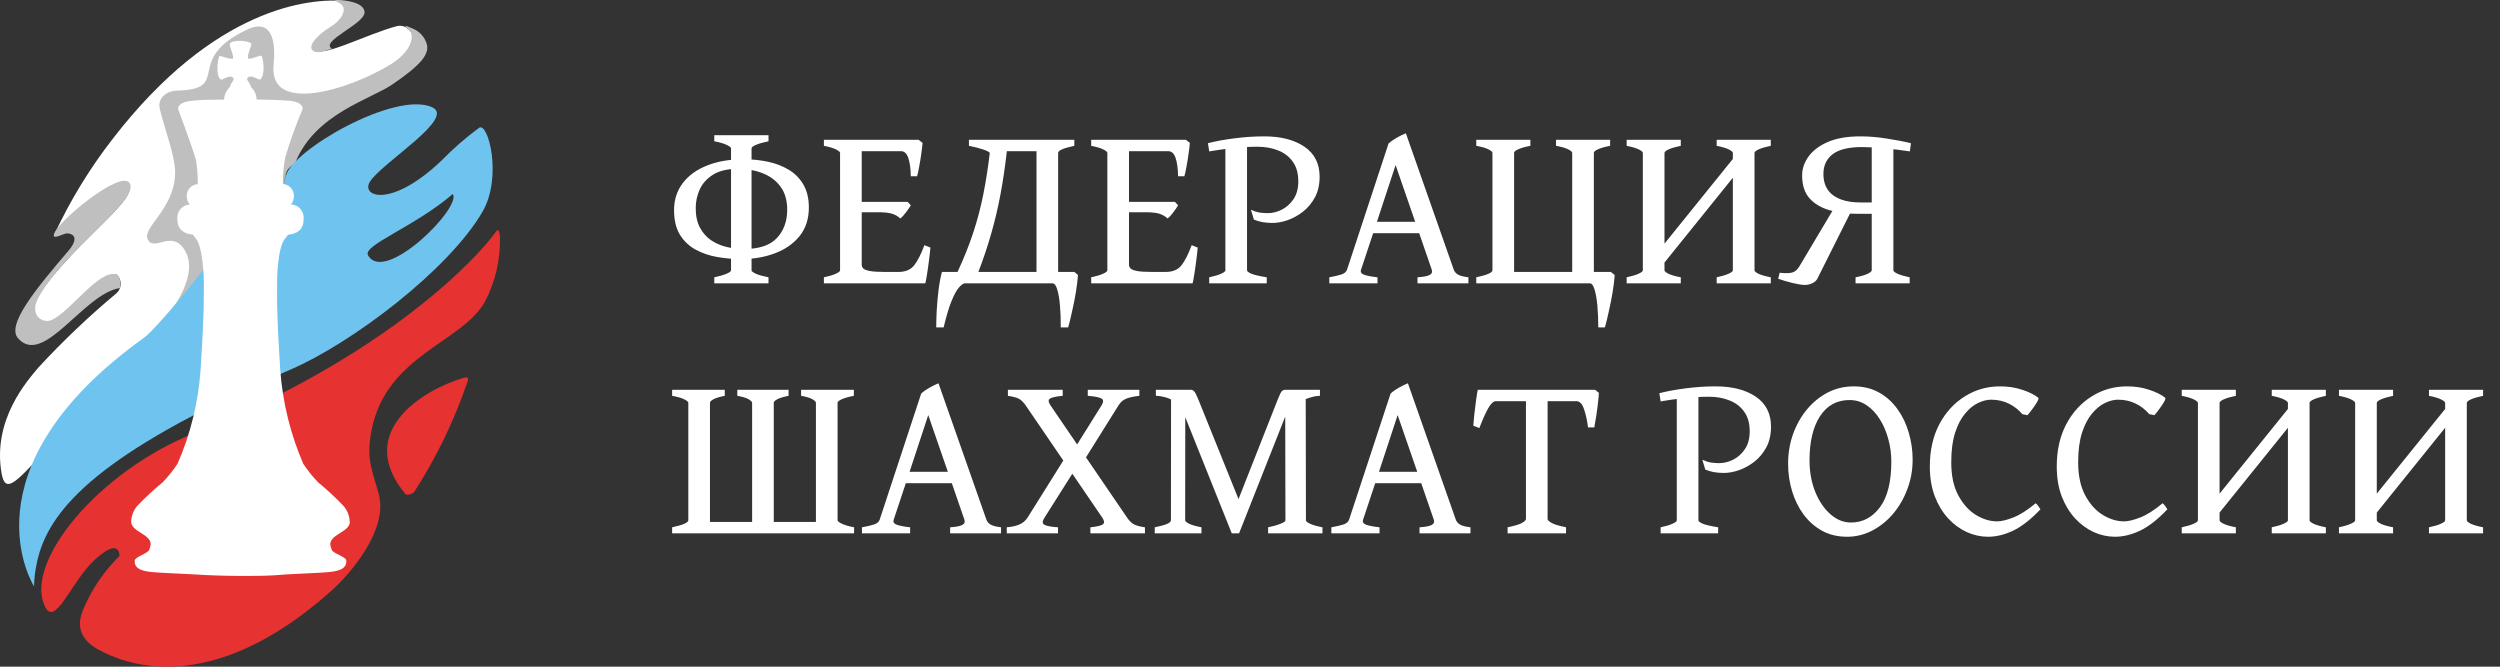
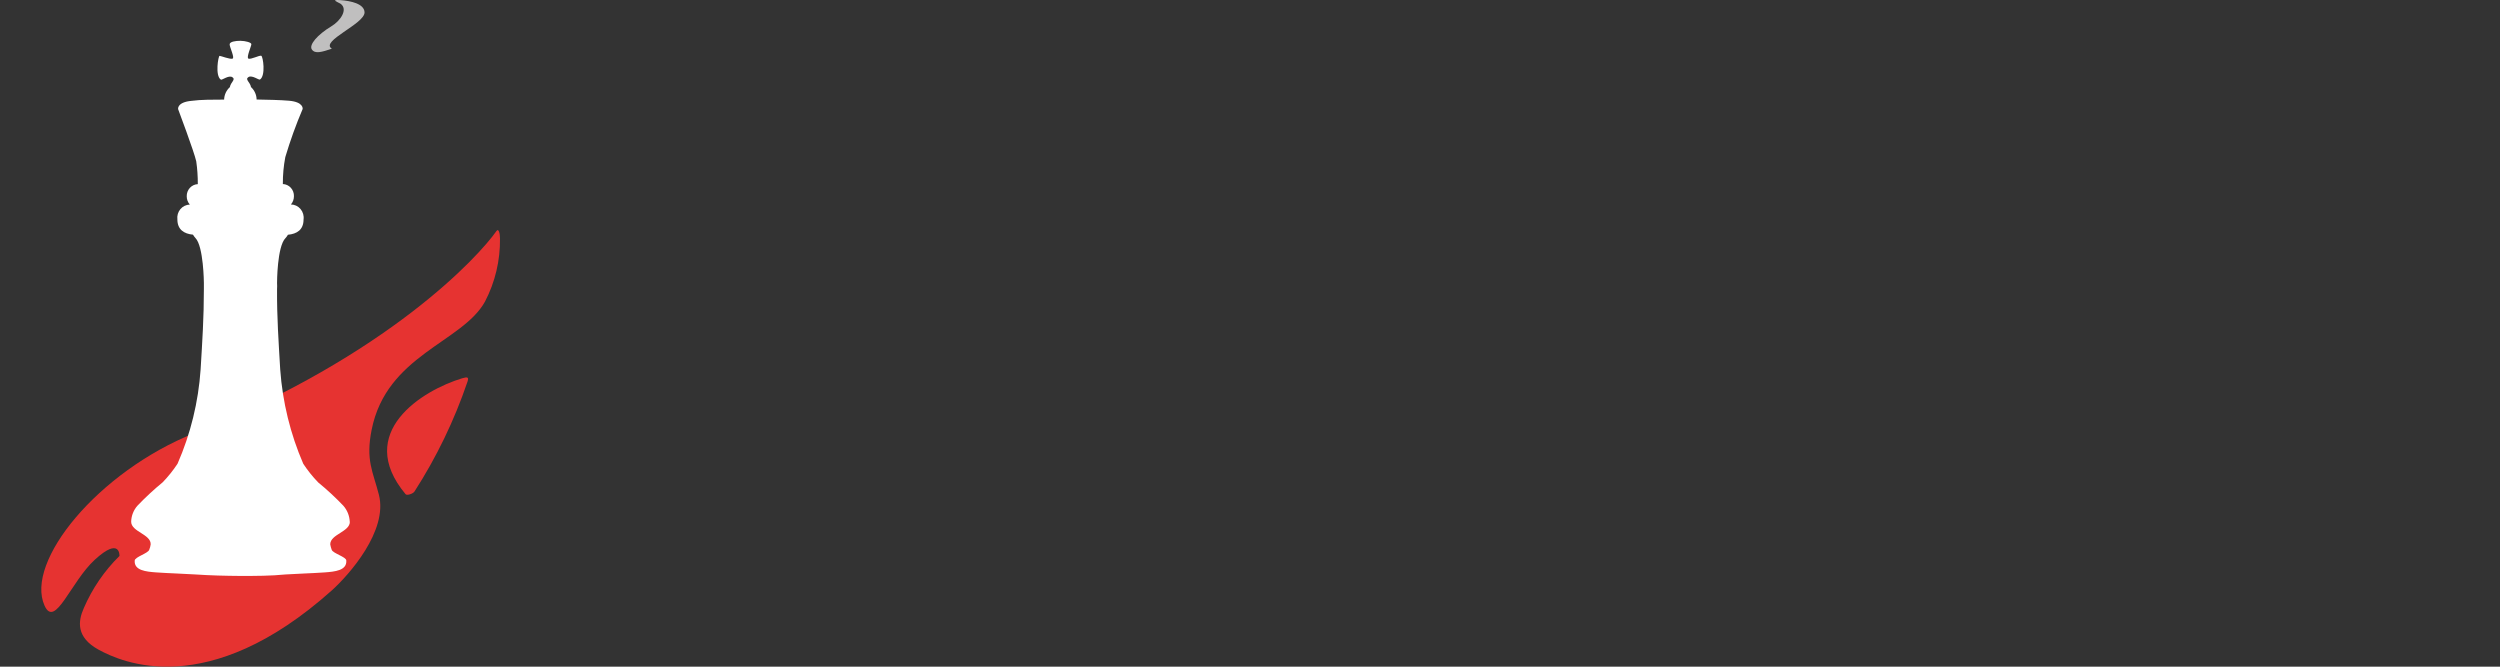
<svg xmlns="http://www.w3.org/2000/svg" width="150" height="40" viewBox="0 0 150 40" fill="none">
  <rect x="0" y="0" width="150" height="40" fill="#333333" stroke="none" />
-   <path d="M2.756 26.999C4.586 25.238 6.797 22.045 9.079 20.183C9.43 19.877 9.763 19.549 10.076 19.202C10.225 18.968 10.361 18.74 10.485 18.517C12.456 14.983 11.307 15.05 11.77 14.549C11.895 14.409 12.01 14.281 12.124 14.164C13.676 11.199 16.41 10.859 17.129 9.321C17.914 7.649 18.589 7.22 21.89 5.838C23.224 5.182 24.289 4.065 24.896 2.683C25.005 2.522 24.64 1.368 23.807 1.569C21.928 2.07 19.248 3.536 18.812 2.956C18.377 2.377 22.26 0.727 21.748 0.727C21.623 0.543 21.461 0.388 21.273 0.273C21.086 0.158 20.876 0.084 20.659 0.058C18.589 -0.115 12.881 0.404 6.786 8.301C5.417 10.057 4.246 11.966 3.295 13.991C2.87 14.944 6.803 10.787 7.391 10.943C8.595 11.261 6.77 12.771 4.809 14.761C3.306 16.288 1.765 18.149 1.144 19.665C2.544 21.515 6.269 16.366 6.999 16.471C7.076 16.541 7.137 16.627 7.179 16.723C7.221 16.82 7.243 16.924 7.243 17.029C7.243 17.134 7.221 17.238 7.179 17.334C7.137 17.43 7.076 17.516 6.999 17.586C5.344 18.968 3.777 20.457 2.309 22.045C1.672 22.814 -0.468 25.155 0.093 28.393C0.316 29.686 0.959 28.939 2.756 26.999Z" fill="white" />
  <path d="M21.873 0.732C21.846 0.225 21.051 0.052 20.425 0.008C19.798 -0.037 20.267 0.125 20.425 0.219C20.909 0.554 20.425 1.256 19.88 1.579C19.047 2.081 18.518 2.694 18.714 2.973C18.91 3.251 19.319 3.118 19.913 2.922C19.172 2.471 21.906 1.429 21.873 0.732Z" fill="#C0BFBF" />
  <path d="M24.869 29.49C26.191 27.437 27.26 25.224 28.049 22.902C28.142 22.613 28.049 22.607 27.733 22.696C25.348 23.415 21.241 25.945 24.335 29.652C24.411 29.746 24.782 29.629 24.869 29.49Z" fill="#E63331" />
-   <path d="M25.599 2.621C25.538 2.423 25.436 2.241 25.3 2.088C25.163 1.935 24.996 1.815 24.809 1.735C24.232 1.484 24.193 1.479 24.553 1.813C24.912 2.147 24.673 3.095 23.463 3.847C20.936 5.408 16.116 6.874 16.416 3.897C16.634 1.668 15.828 1.306 14.864 1.757C10.931 3.591 13.992 5.358 10.621 5.436C10.13 5.436 9.412 5.792 9.591 6.55C9.875 7.749 10.544 9.421 10.506 10.452C10.435 12.581 8.486 13.673 8.872 14.381C9.259 15.088 10.239 13.851 10.991 14.871C12.462 16.855 8.932 20.389 7.979 21.096C9.272 20.233 10.395 19.129 11.291 17.842C12.674 15.897 13.638 14.498 13.643 14.531C15.528 25.917 9.94 34.467 10.735 34.517C11.645 34.578 12.554 34.601 13.458 34.606H13.496C14.412 34.606 15.321 34.606 16.22 34.517C17.02 34.467 17.816 34.444 18.611 34.389C19.215 34.344 19.972 34.277 19.923 33.67C19.923 33.441 19.101 33.23 19.035 33.007C18.992 32.901 18.961 32.791 18.943 32.678C18.943 32.059 20.152 31.909 20.141 31.296C20.131 30.931 19.991 30.582 19.749 30.315C19.264 29.809 18.752 29.333 18.213 28.888C17.876 28.546 17.572 28.173 17.303 27.773C16.514 25.951 16.039 24.004 15.898 22.016C15.795 20.283 15.691 18.856 15.702 17.112C15.71 16.985 15.71 16.859 15.702 16.733C15.702 16.733 15.702 14.503 16.22 13.996C16.278 13.933 16.329 13.864 16.372 13.79C16.917 13.74 17.102 10.948 17.102 10.323C17.102 10.234 17.167 11.483 17.162 10.485C17.162 10.067 17.707 9.833 17.707 9.783C18.899 6.812 22.227 5.976 23.556 5.057C25.239 3.909 25.8 3.24 25.599 2.621ZM6.999 16.471C5.969 16.114 4.276 18.655 3.105 19.196C2.56 19.447 1.754 18.906 2.277 17.92C3.764 15.1 8.377 12.023 7.789 10.998C7.277 10.106 3.279 13.417 3.235 14.091C3.148 14.409 3.851 13.985 4.041 14.002C4.624 14.052 4.586 14.509 4.08 15.077C2.102 17.396 0.365 19.514 1.089 20.305C2.62 22.027 5.038 17.596 7.195 17.284C7.293 16.799 7.113 16.51 6.999 16.471Z" fill="#C0BFBF" />
  <path d="M22.298 25.789C23.191 21.292 27.744 20.551 29.101 18.093C29.708 16.929 30.017 15.627 29.999 14.309C29.999 14.035 29.928 13.662 29.782 13.868C28.73 15.379 23.289 21.32 11.656 25.99C5.877 28.308 1.482 33.698 2.674 36.34C3.306 37.733 4.248 34.902 5.686 33.586C7.228 32.171 7.168 33.358 7.168 33.358C6.261 34.249 5.534 35.313 5.027 36.49C4.679 37.27 4.553 38.234 5.915 38.981C7.277 39.728 12.451 42.086 19.907 35.426C20.942 34.495 23.289 31.848 22.734 29.685C22.374 28.281 21.933 27.617 22.298 25.789Z" fill="#E63331" />
-   <path d="M28.752 7.665C27.956 8.25 27.207 8.901 26.514 9.61C23.469 12.531 21.612 11.801 22.205 10.887C22.957 9.733 27.396 7.058 25.914 6.428C23.671 5.447 17.5 9.036 17.157 10.547C15.855 16.332 14.651 12.492 13.415 14.448C12.178 16.404 9.297 19.793 8.644 20.261C-2.434 28.197 2.043 35.181 2.043 35.181C2.059 34.484 2.171 33.794 2.375 33.13C3.322 30.103 6.688 26.804 17.494 22.145C21.067 20.601 26.938 16.203 28.97 12.67C30.141 10.597 29.297 7.331 28.752 7.665ZM22.08 15.312C21.748 14.716 24.89 13.601 27.167 11.639C27.734 12.436 23.066 17.095 22.08 15.312Z" fill="#6FC4EF" />
  <path d="M20.985 31.307C20.971 30.949 20.834 30.607 20.599 30.342C20.125 29.845 19.621 29.378 19.09 28.944C18.759 28.601 18.46 28.228 18.197 27.829C17.421 26.039 16.953 24.125 16.813 22.172C16.715 20.461 16.612 19.062 16.623 17.351C16.631 17.227 16.631 17.102 16.623 16.978C16.623 16.978 16.623 14.787 17.129 14.286C17.186 14.225 17.235 14.158 17.276 14.085C17.821 14.035 18.213 13.784 18.213 13.171C18.229 13.06 18.221 12.946 18.19 12.838C18.159 12.73 18.106 12.63 18.034 12.544C17.963 12.459 17.874 12.39 17.774 12.342C17.675 12.295 17.566 12.27 17.456 12.268C17.573 12.131 17.637 11.954 17.636 11.772C17.642 11.585 17.575 11.404 17.451 11.267C17.326 11.13 17.154 11.05 16.971 11.042C16.967 10.5 17.016 9.958 17.118 9.426C17.411 8.444 17.758 7.48 18.159 6.539C18.159 6.539 18.235 6.121 17.336 6.043C16.83 5.998 16.013 5.982 15.397 5.971C15.394 5.829 15.363 5.69 15.304 5.561C15.246 5.433 15.163 5.318 15.06 5.224C15.011 4.923 14.684 4.772 14.902 4.627C15.12 4.482 15.528 4.817 15.599 4.772C15.953 4.538 15.784 3.385 15.675 3.346C15.566 3.307 15.054 3.58 14.907 3.518C14.76 3.457 15.098 2.738 15.081 2.643C15.065 2.549 14.744 2.454 14.428 2.448C14.112 2.448 13.807 2.504 13.78 2.643C13.752 2.783 14.101 3.463 13.954 3.518C13.807 3.574 13.251 3.351 13.175 3.351C13.099 3.351 12.892 4.544 13.251 4.778C13.322 4.822 13.725 4.488 13.943 4.633C14.161 4.778 13.84 4.928 13.791 5.229C13.686 5.323 13.602 5.438 13.543 5.566C13.484 5.695 13.452 5.834 13.447 5.976C12.832 5.976 12.015 5.976 11.508 6.049C10.61 6.127 10.686 6.545 10.686 6.545C10.686 6.545 11.65 9.108 11.775 9.682C11.84 10.134 11.871 10.591 11.868 11.048C11.686 11.056 11.514 11.138 11.39 11.274C11.266 11.411 11.199 11.591 11.204 11.778C11.202 11.961 11.268 12.138 11.389 12.274C11.281 12.277 11.174 12.303 11.077 12.351C10.979 12.398 10.893 12.466 10.822 12.55C10.752 12.634 10.7 12.732 10.669 12.838C10.638 12.944 10.629 13.056 10.643 13.166C10.643 13.779 11.046 14.03 11.579 14.08C11.621 14.152 11.67 14.219 11.726 14.28C12.216 14.782 12.233 16.972 12.233 16.972V17.346C12.233 19.057 12.14 20.456 12.037 22.166C11.903 24.12 11.435 26.035 10.653 27.823C10.39 28.223 10.091 28.596 9.76 28.938C9.231 29.373 8.727 29.84 8.251 30.337C8.015 30.601 7.88 30.943 7.87 31.301C7.87 31.909 9.063 32.053 9.041 32.661C9.027 32.772 8.998 32.881 8.954 32.984C8.889 33.202 8.099 33.413 8.083 33.631C8.034 34.233 8.774 34.3 9.368 34.344C10.152 34.4 10.937 34.416 11.721 34.467C12.614 34.528 13.513 34.55 14.406 34.556H14.45C15.343 34.556 16.241 34.556 17.135 34.467C17.919 34.416 18.703 34.4 19.488 34.344C20.081 34.3 20.822 34.233 20.778 33.631C20.778 33.413 19.967 33.202 19.901 32.984C19.862 32.88 19.833 32.771 19.814 32.661C19.814 32.053 21.002 31.909 20.991 31.301" fill="white" />
-   <path d="M48.531 12.454C48.531 13.133 48.347 13.703 47.977 14.163C47.608 14.619 47.116 14.963 46.501 15.195C45.89 15.428 45.216 15.544 44.477 15.544C43.995 15.544 43.514 15.503 43.035 15.421C42.561 15.339 42.128 15.191 41.736 14.977C41.344 14.762 41.03 14.464 40.793 14.081C40.56 13.698 40.444 13.206 40.444 12.604C40.444 11.989 40.615 11.454 40.957 10.998C41.299 10.542 41.782 10.189 42.406 9.938C43.035 9.683 43.773 9.556 44.621 9.556C45.132 9.556 45.619 9.606 46.084 9.706C46.553 9.806 46.97 9.968 47.335 10.191C47.704 10.415 47.996 10.713 48.21 11.087C48.424 11.456 48.531 11.912 48.531 12.454ZM42.857 17V16.638C43.163 16.574 43.407 16.503 43.589 16.426C43.771 16.348 43.862 16.28 43.862 16.221V8.899C43.862 8.845 43.776 8.776 43.602 8.694C43.434 8.612 43.185 8.539 42.857 8.476V8.113H46.111V8.476C45.801 8.539 45.553 8.61 45.366 8.688C45.184 8.765 45.093 8.836 45.093 8.899V16.221C45.093 16.275 45.179 16.344 45.352 16.426C45.53 16.503 45.783 16.574 46.111 16.638V17H42.857ZM47.232 12.584C47.232 12.019 47.098 11.556 46.829 11.196C46.565 10.836 46.209 10.57 45.763 10.396C45.316 10.219 44.819 10.13 44.273 10.13C43.662 10.13 43.17 10.244 42.796 10.472C42.427 10.7 42.158 10.993 41.989 11.354C41.825 11.713 41.743 12.089 41.743 12.481C41.743 12.951 41.828 13.343 41.996 13.657C42.165 13.972 42.388 14.225 42.666 14.416C42.949 14.603 43.261 14.737 43.602 14.819C43.944 14.901 44.286 14.942 44.628 14.942C45.535 14.942 46.196 14.724 46.61 14.286C47.025 13.844 47.232 13.277 47.232 12.584ZM55.025 10.574H54.649C54.64 10.114 54.59 9.749 54.499 9.48C54.408 9.207 54.26 9.07 54.055 9.07H51.348L51.546 8.387H55.114L55.353 8.571C55.344 8.726 55.319 8.94 55.278 9.214C55.242 9.487 55.199 9.754 55.148 10.014C55.103 10.269 55.062 10.456 55.025 10.574ZM54.02 13.11C53.879 12.978 53.713 12.883 53.522 12.823C53.335 12.764 53.05 12.734 52.667 12.734H51.252L51.402 12.112H54.458L54.649 12.317C54.577 12.445 54.476 12.591 54.349 12.755C54.226 12.919 54.116 13.037 54.02 13.11ZM55.518 17H49.434V16.638C49.739 16.574 49.976 16.503 50.145 16.426C50.318 16.348 50.404 16.28 50.404 16.221V9.173C50.404 9.118 50.325 9.05 50.165 8.968C50.005 8.886 49.762 8.813 49.434 8.749V8.387H52.694V8.749C52.389 8.781 52.148 8.82 51.97 8.865C51.792 8.906 51.703 8.959 51.703 9.022V15.879C51.703 15.966 51.735 16.043 51.799 16.111C51.867 16.175 51.999 16.225 52.195 16.262C52.396 16.298 52.697 16.316 53.098 16.316H53.911C54.33 16.316 54.645 16.182 54.855 15.913C55.064 15.644 55.267 15.243 55.463 14.71L55.825 14.854C55.802 15.113 55.77 15.394 55.73 15.694C55.693 15.995 55.654 16.266 55.613 16.508C55.577 16.745 55.545 16.909 55.518 17ZM58.703 16.316H62.19V9.07H60.412C60.303 10.023 60.173 10.898 60.023 11.695C59.872 12.493 59.69 13.263 59.476 14.006C59.266 14.749 59.008 15.519 58.703 16.316ZM57.869 17C57.778 17.018 57.664 17.105 57.527 17.26C57.391 17.419 57.245 17.688 57.09 18.066C56.935 18.445 56.778 18.971 56.618 19.645H56.174C56.174 19.39 56.183 19.062 56.201 18.661C56.224 18.26 56.26 17.848 56.31 17.424C56.361 17.005 56.429 16.635 56.516 16.316C56.552 16.316 56.639 16.316 56.775 16.316C56.917 16.316 57.056 16.316 57.192 16.316C57.334 16.316 57.42 16.316 57.452 16.316C57.835 15.492 58.149 14.705 58.395 13.958C58.642 13.206 58.842 12.443 58.997 11.668C59.152 10.893 59.282 10.062 59.387 9.173C59.341 9.109 59.202 9.038 58.97 8.961C58.737 8.883 58.459 8.813 58.136 8.749V8.387H64.459V8.749C63.812 8.886 63.488 9.027 63.488 9.173V16.316H64.466L64.678 16.501C64.659 16.793 64.618 17.132 64.555 17.52C64.491 17.907 64.416 18.29 64.329 18.668C64.247 19.051 64.167 19.377 64.09 19.645H63.645C63.65 19.181 63.634 18.745 63.598 18.34C63.566 17.939 63.511 17.615 63.434 17.369C63.361 17.123 63.267 17 63.153 17H57.869ZM71.062 10.574H70.686C70.677 10.114 70.627 9.749 70.536 9.48C70.445 9.207 70.297 9.07 70.092 9.07H67.385L67.583 8.387H71.151L71.391 8.571C71.382 8.726 71.356 8.94 71.315 9.214C71.279 9.487 71.236 9.754 71.186 10.014C71.14 10.269 71.099 10.456 71.062 10.574ZM70.058 13.11C69.916 12.978 69.75 12.883 69.559 12.823C69.372 12.764 69.087 12.734 68.704 12.734H67.289L67.439 12.112H70.495L70.686 12.317C70.614 12.445 70.513 12.591 70.386 12.755C70.263 12.919 70.153 13.037 70.058 13.11ZM71.555 17H65.471V16.638C65.776 16.574 66.013 16.503 66.182 16.426C66.355 16.348 66.441 16.28 66.441 16.221V9.173C66.441 9.118 66.362 9.05 66.202 8.968C66.043 8.886 65.799 8.813 65.471 8.749V8.387H68.731V8.749C68.426 8.781 68.185 8.82 68.007 8.865C67.829 8.906 67.74 8.959 67.74 9.022V15.879C67.74 15.966 67.772 16.043 67.836 16.111C67.904 16.175 68.037 16.225 68.232 16.262C68.433 16.298 68.734 16.316 69.135 16.316H69.948C70.368 16.316 70.682 16.182 70.892 15.913C71.101 15.644 71.304 15.243 71.5 14.71L71.862 14.854C71.84 15.113 71.808 15.394 71.767 15.694C71.73 15.995 71.691 16.266 71.65 16.508C71.614 16.745 71.582 16.909 71.555 17ZM79.177 10.602C79.177 11.075 79.083 11.488 78.897 11.839C78.71 12.185 78.47 12.472 78.179 12.7C77.887 12.928 77.577 13.099 77.249 13.213C76.925 13.322 76.625 13.377 76.347 13.377C75.909 13.377 75.538 13.309 75.232 13.172L75.055 12.584C75.242 12.671 75.417 12.727 75.581 12.755C75.75 12.778 75.914 12.789 76.073 12.789C76.347 12.789 76.622 12.721 76.9 12.584C77.183 12.443 77.42 12.231 77.611 11.948C77.803 11.666 77.898 11.31 77.898 10.882C77.898 10.403 77.789 10.011 77.57 9.706C77.356 9.401 77.064 9.175 76.695 9.029C76.331 8.879 75.918 8.804 75.458 8.804C74.98 8.804 74.485 8.831 73.975 8.886C73.464 8.94 72.99 9.007 72.553 9.084L72.478 8.592C72.938 8.473 73.471 8.375 74.077 8.298C74.688 8.22 75.278 8.182 75.848 8.182C76.855 8.182 77.662 8.389 78.268 8.804C78.874 9.218 79.177 9.818 79.177 10.602ZM72.553 17V16.638C72.858 16.574 73.095 16.503 73.264 16.426C73.437 16.348 73.523 16.28 73.523 16.221V8.776H74.822V16.221C74.822 16.275 74.9 16.339 75.055 16.412C75.21 16.485 75.526 16.56 76.005 16.638V17H72.553ZM82.39 13.992L81.665 16.173C81.615 16.314 81.672 16.417 81.836 16.48C82.005 16.544 82.276 16.597 82.649 16.638V17H79.758V16.638C80.068 16.583 80.311 16.526 80.489 16.467C80.667 16.408 80.779 16.31 80.824 16.173L83.312 8.612C83.458 8.48 83.627 8.362 83.818 8.257C84.01 8.147 84.188 8.061 84.352 7.997L87.223 16.173C87.268 16.3 87.353 16.401 87.476 16.474C87.599 16.547 87.808 16.601 88.105 16.638V17H85.049V16.638C85.4 16.615 85.641 16.569 85.773 16.501C85.91 16.428 85.954 16.319 85.903 16.173L85.151 13.992H82.39ZM84.912 13.309L83.736 9.904L82.615 13.309H84.912ZM88.576 17V16.638C89.223 16.501 89.547 16.36 89.547 16.214V9.166C89.547 9.111 89.467 9.043 89.308 8.961C89.148 8.879 88.904 8.808 88.576 8.749V8.387H91.823V8.749C91.513 8.808 91.272 8.877 91.099 8.954C90.93 9.032 90.846 9.102 90.846 9.166V16.316H94.332V9.166C94.332 9.111 94.252 9.043 94.093 8.961C93.933 8.879 93.689 8.808 93.361 8.749V8.387H96.608V8.749C96.299 8.808 96.057 8.877 95.884 8.954C95.715 9.032 95.631 9.102 95.631 9.166V16.316H96.649L96.882 16.501C96.864 16.793 96.823 17.132 96.759 17.52C96.695 17.907 96.62 18.29 96.533 18.668C96.451 19.051 96.371 19.377 96.294 19.645H95.897C95.897 19.181 95.879 18.745 95.843 18.34C95.806 17.939 95.749 17.615 95.672 17.369C95.599 17.123 95.505 17 95.392 17H88.576ZM103 17V16.638C103.305 16.574 103.542 16.503 103.711 16.426C103.884 16.348 103.971 16.28 103.971 16.221V9.173C103.971 9.118 103.891 9.05 103.731 8.968C103.572 8.886 103.328 8.813 103 8.749V8.387H106.247V8.749C105.937 8.813 105.696 8.883 105.522 8.961C105.354 9.038 105.27 9.109 105.27 9.173V16.221C105.27 16.275 105.349 16.344 105.509 16.426C105.673 16.503 105.919 16.574 106.247 16.638V17H103ZM97.6 17V16.638C97.905 16.574 98.142 16.503 98.311 16.426C98.484 16.348 98.57 16.28 98.57 16.221V9.173C98.57 9.118 98.491 9.05 98.331 8.968C98.171 8.886 97.928 8.813 97.6 8.749V8.387H100.847V8.749C100.537 8.813 100.295 8.883 100.122 8.961C99.954 9.038 99.869 9.109 99.869 9.173V16.221C99.869 16.275 99.949 16.344 100.108 16.426C100.268 16.503 100.514 16.574 100.847 16.638V17H97.6ZM99.404 16.33V15.195L104.292 9.139V10.267L99.404 16.33ZM111.627 8.182C112.128 8.182 112.65 8.225 113.192 8.312C113.739 8.394 114.227 8.487 114.655 8.592L114.594 9.084C114.124 9.011 113.623 8.95 113.09 8.899C112.561 8.849 112.101 8.824 111.709 8.824C110.925 8.824 110.344 8.965 109.966 9.248C109.592 9.531 109.405 9.927 109.405 10.438C109.405 11.003 109.599 11.429 109.986 11.716C110.378 12.003 110.921 12.146 111.613 12.146H112.461L112.42 12.83H111.477C110.866 12.83 110.305 12.759 109.795 12.618C109.289 12.477 108.883 12.24 108.578 11.907C108.277 11.57 108.127 11.11 108.127 10.526C108.127 10.134 108.252 9.761 108.503 9.405C108.758 9.045 109.143 8.751 109.658 8.523C110.178 8.296 110.834 8.182 111.627 8.182ZM111.333 17V16.638C111.661 16.574 111.905 16.503 112.064 16.426C112.224 16.344 112.304 16.275 112.304 16.221V8.653H113.603V16.221C113.603 16.28 113.687 16.348 113.855 16.426C114.029 16.503 114.27 16.574 114.58 16.638V17H111.333ZM106.78 16.364C107.09 16.401 107.334 16.398 107.512 16.357C107.689 16.316 107.84 16.191 107.963 15.981L110.226 12.181L111.066 12.68L109.043 16.72C108.988 16.829 108.888 16.92 108.742 16.993C108.596 17.061 108.451 17.096 108.305 17.096C108.127 17.096 107.885 17.059 107.58 16.986C107.279 16.913 106.983 16.827 106.691 16.727L106.78 16.364ZM51.231 23.387V23.749C50.922 23.808 50.68 23.877 50.507 23.954C50.338 24.032 50.254 24.102 50.254 24.166V31.214C50.254 31.269 50.336 31.337 50.5 31.419C50.669 31.501 50.917 31.574 51.245 31.638V32H40.328V31.638C40.975 31.501 41.299 31.36 41.299 31.214V24.166C41.299 24.111 41.219 24.043 41.06 23.961C40.9 23.879 40.656 23.808 40.328 23.749V23.387H43.486V23.749C43.181 23.808 42.955 23.877 42.81 23.954C42.668 24.032 42.598 24.102 42.598 24.166V31.316H45.127V24.166C45.127 24.111 45.061 24.043 44.929 23.961C44.801 23.879 44.571 23.808 44.238 23.749V23.387H47.315V23.749C47.009 23.808 46.783 23.877 46.638 23.954C46.496 24.032 46.426 24.102 46.426 24.166V31.316H48.955V24.166C48.955 24.111 48.889 24.043 48.757 23.961C48.629 23.879 48.399 23.808 48.066 23.749V23.387H51.231ZM54.349 28.992L53.624 31.173C53.574 31.314 53.631 31.417 53.795 31.48C53.964 31.544 54.235 31.597 54.608 31.638V32H51.717V31.638C52.027 31.583 52.27 31.526 52.448 31.467C52.626 31.408 52.738 31.31 52.783 31.173L55.272 23.612C55.417 23.48 55.586 23.362 55.777 23.257C55.969 23.148 56.147 23.061 56.31 22.997L59.182 31.173C59.227 31.3 59.312 31.401 59.435 31.474C59.558 31.547 59.767 31.601 60.063 31.638V32H57.008V31.638C57.359 31.615 57.6 31.569 57.732 31.501C57.869 31.428 57.912 31.319 57.862 31.173L57.11 28.992H54.349ZM56.871 28.309L55.695 24.904L54.574 28.309H56.871ZM68.362 23.749C68.03 23.785 67.768 23.842 67.576 23.92C67.385 23.993 67.23 24.127 67.111 24.323L64.548 28.418L64.165 27.406L66.093 24.323C66.22 24.114 66.216 23.975 66.079 23.906C65.942 23.833 65.671 23.781 65.266 23.749V23.387H68.362V23.749ZM65.423 32V31.638C65.824 31.597 66.075 31.537 66.175 31.46C66.275 31.378 66.264 31.246 66.141 31.064L61.54 24.323C61.399 24.123 61.26 23.988 61.123 23.92C60.991 23.852 60.774 23.795 60.474 23.749V23.387H63.762V23.749C63.374 23.785 63.121 23.84 63.003 23.913C62.884 23.986 62.894 24.123 63.03 24.323L67.631 31.064C67.763 31.259 67.907 31.396 68.061 31.474C68.216 31.547 68.428 31.601 68.697 31.638V32H65.423ZM62.668 31.064C62.536 31.264 62.531 31.403 62.654 31.48C62.782 31.558 63.058 31.61 63.481 31.638V32H60.405V31.638C60.697 31.615 60.948 31.56 61.157 31.474C61.367 31.383 61.531 31.246 61.649 31.064L64.281 26.859L64.575 28.049L62.668 31.064ZM76.087 32V31.638C76.392 31.574 76.641 31.503 76.832 31.426C77.028 31.348 77.126 31.28 77.126 31.221L77.112 24.159L78.343 23.77L78.356 31.221C78.356 31.275 78.439 31.344 78.603 31.426C78.771 31.503 79.019 31.574 79.348 31.638V32H76.087ZM79.197 23.749C78.992 23.749 78.744 23.801 78.452 23.906C78.165 24.006 77.901 24.132 77.659 24.282C77.422 24.428 77.276 24.574 77.222 24.72L74.344 32H74.316L74.207 30.209L76.668 23.961C76.773 23.692 76.853 23.53 76.907 23.476C76.962 23.416 77.033 23.387 77.119 23.387H79.197V23.749ZM73.906 32L71.022 24.795C70.912 24.521 70.757 24.31 70.557 24.159C70.356 24.004 70.147 23.897 69.928 23.838C69.709 23.779 69.518 23.749 69.353 23.749V23.387H71.445C71.532 23.387 71.603 23.421 71.657 23.489C71.716 23.558 71.796 23.715 71.897 23.961L74.412 30.195L74.316 32H73.906ZM69.285 32V31.638C69.932 31.51 70.256 31.371 70.256 31.221L70.263 23.893L71.117 23.722L71.11 31.221C71.11 31.275 71.19 31.344 71.35 31.426C71.514 31.503 71.76 31.574 72.088 31.638V32H69.285ZM82.513 28.992L81.788 31.173C81.738 31.314 81.795 31.417 81.959 31.48C82.128 31.544 82.399 31.597 82.772 31.638V32H79.881V31.638C80.191 31.583 80.435 31.526 80.612 31.467C80.79 31.408 80.902 31.31 80.947 31.173L83.436 23.612C83.581 23.48 83.75 23.362 83.941 23.257C84.133 23.148 84.311 23.061 84.475 22.997L87.346 31.173C87.391 31.3 87.476 31.401 87.599 31.474C87.722 31.547 87.931 31.601 88.228 31.638V32H85.172V31.638C85.523 31.615 85.764 31.569 85.897 31.501C86.033 31.428 86.076 31.319 86.026 31.173L85.274 28.992H82.513ZM85.035 28.309L83.859 24.904L82.738 28.309H85.035ZM95.658 25.643H95.282C95.228 25.214 95.145 24.845 95.036 24.535C94.931 24.225 94.779 24.07 94.578 24.07H92.206L92.404 23.387H95.706L95.932 23.571C95.927 23.726 95.909 23.931 95.877 24.186C95.85 24.437 95.815 24.695 95.774 24.959C95.733 25.223 95.695 25.451 95.658 25.643ZM89.752 24.07C89.611 24.07 89.46 24.207 89.301 24.48C89.146 24.749 88.966 25.15 88.761 25.684L88.398 25.54C88.412 25.362 88.433 25.134 88.46 24.856C88.492 24.578 88.526 24.305 88.562 24.036C88.599 23.763 88.633 23.546 88.665 23.387H92.609L92.767 24.07H89.752ZM90.456 32V31.638C90.875 31.551 91.162 31.465 91.317 31.378C91.477 31.287 91.557 31.209 91.557 31.145V24.023C91.557 23.899 91.238 23.808 90.6 23.749V23.387H93.833V23.749C93.528 23.781 93.288 23.82 93.115 23.865C92.942 23.906 92.856 23.959 92.856 24.023V31.145C92.856 31.205 92.933 31.28 93.088 31.371C93.247 31.462 93.539 31.551 93.963 31.638V32H90.456ZM106.261 25.602C106.261 26.076 106.167 26.488 105.98 26.839C105.794 27.185 105.554 27.472 105.263 27.7C104.971 27.928 104.661 28.099 104.333 28.213C104.009 28.322 103.709 28.377 103.431 28.377C102.993 28.377 102.622 28.309 102.316 28.172L102.139 27.584C102.326 27.671 102.501 27.727 102.665 27.755C102.834 27.778 102.998 27.789 103.157 27.789C103.431 27.789 103.706 27.721 103.984 27.584C104.267 27.443 104.504 27.231 104.695 26.948C104.887 26.666 104.982 26.31 104.982 25.882C104.982 25.403 104.873 25.011 104.654 24.706C104.44 24.401 104.148 24.175 103.779 24.029C103.415 23.879 103.002 23.804 102.542 23.804C102.063 23.804 101.569 23.831 101.059 23.886C100.548 23.94 100.074 24.006 99.637 24.084L99.561 23.592C100.022 23.473 100.555 23.375 101.161 23.298C101.772 23.22 102.362 23.182 102.932 23.182C103.939 23.182 104.745 23.389 105.352 23.804C105.958 24.218 106.261 24.818 106.261 25.602ZM99.637 32V31.638C99.942 31.574 100.179 31.503 100.348 31.426C100.521 31.348 100.607 31.28 100.607 31.221V23.776H101.906V31.221C101.906 31.275 101.984 31.339 102.139 31.412C102.294 31.485 102.61 31.56 103.089 31.638V32H99.637ZM110.827 32.205C110.267 32.205 109.768 32.087 109.33 31.85C108.893 31.608 108.521 31.282 108.216 30.872C107.915 30.462 107.685 29.995 107.525 29.471C107.366 28.942 107.286 28.391 107.286 27.816C107.286 27.197 107.384 26.609 107.58 26.053C107.781 25.492 108.059 24.998 108.414 24.569C108.774 24.136 109.191 23.797 109.665 23.551C110.144 23.305 110.663 23.182 111.224 23.182C111.798 23.182 112.304 23.305 112.741 23.551C113.183 23.797 113.552 24.13 113.849 24.549C114.149 24.963 114.375 25.433 114.525 25.957C114.68 26.481 114.758 27.021 114.758 27.577C114.758 28.197 114.653 28.785 114.443 29.341C114.238 29.897 113.953 30.391 113.589 30.824C113.224 31.253 112.805 31.59 112.331 31.836C111.857 32.082 111.356 32.205 110.827 32.205ZM111.06 31.351C111.761 31.351 112.34 31.045 112.796 30.435C113.252 29.819 113.479 28.908 113.479 27.7C113.479 27.226 113.418 26.77 113.295 26.333C113.176 25.891 113.006 25.494 112.782 25.144C112.563 24.793 112.299 24.515 111.989 24.31C111.684 24.105 111.344 24.002 110.971 24.002C110.214 24.002 109.624 24.326 109.2 24.973C108.781 25.62 108.571 26.502 108.571 27.618C108.571 28.297 108.683 28.922 108.906 29.491C109.134 30.056 109.437 30.508 109.815 30.845C110.194 31.182 110.608 31.351 111.06 31.351ZM119.283 32.205C118.85 32.205 118.424 32.112 118.005 31.925C117.59 31.733 117.216 31.458 116.884 31.098C116.551 30.733 116.285 30.291 116.084 29.771C115.888 29.247 115.79 28.655 115.79 27.994C115.79 27.023 115.979 26.178 116.357 25.458C116.74 24.738 117.251 24.18 117.889 23.783C118.527 23.382 119.231 23.182 120.001 23.182C120.489 23.182 120.933 23.25 121.334 23.387C121.74 23.519 122.061 23.678 122.298 23.865C122.33 23.893 122.305 23.979 122.223 24.125C122.141 24.266 122.04 24.414 121.922 24.569C121.808 24.724 121.717 24.838 121.648 24.911L121.341 24.85C121.108 24.576 120.835 24.364 120.521 24.214C120.206 24.059 119.853 23.981 119.461 23.981C119.229 23.981 118.973 24.045 118.695 24.173C118.422 24.3 118.162 24.51 117.916 24.802C117.67 25.089 117.467 25.474 117.308 25.957C117.153 26.436 117.075 27.03 117.075 27.741C117.075 28.539 117.216 29.2 117.499 29.724C117.782 30.248 118.135 30.64 118.559 30.899C118.982 31.155 119.406 31.282 119.83 31.282C120.076 31.282 120.397 31.205 120.794 31.05C121.195 30.895 121.644 30.61 122.141 30.195C122.186 30.223 122.239 30.28 122.298 30.366C122.357 30.453 122.4 30.517 122.428 30.558C121.844 31.173 121.295 31.601 120.78 31.843C120.27 32.084 119.771 32.205 119.283 32.205ZM126.898 32.205C126.465 32.205 126.039 32.112 125.62 31.925C125.205 31.733 124.832 31.458 124.499 31.098C124.166 30.733 123.9 30.291 123.699 29.771C123.503 29.247 123.405 28.655 123.405 27.994C123.405 27.023 123.594 26.178 123.973 25.458C124.355 24.738 124.866 24.18 125.504 23.783C126.142 23.382 126.846 23.182 127.616 23.182C128.104 23.182 128.548 23.25 128.949 23.387C129.355 23.519 129.676 23.678 129.913 23.865C129.945 23.893 129.92 23.979 129.838 24.125C129.756 24.266 129.656 24.414 129.537 24.569C129.423 24.724 129.332 24.838 129.264 24.911L128.956 24.85C128.724 24.576 128.45 24.364 128.136 24.214C127.821 24.059 127.468 23.981 127.076 23.981C126.844 23.981 126.589 24.045 126.311 24.173C126.037 24.3 125.777 24.51 125.531 24.802C125.285 25.089 125.082 25.474 124.923 25.957C124.768 26.436 124.69 27.03 124.69 27.741C124.69 28.539 124.832 29.2 125.114 29.724C125.397 30.248 125.75 30.64 126.174 30.899C126.598 31.155 127.021 31.282 127.445 31.282C127.691 31.282 128.013 31.205 128.409 31.05C128.81 30.895 129.259 30.61 129.756 30.195C129.801 30.223 129.854 30.28 129.913 30.366C129.972 30.453 130.016 30.517 130.043 30.558C129.46 31.173 128.91 31.601 128.396 31.843C127.885 32.084 127.386 32.205 126.898 32.205ZM136.305 32V31.638C136.61 31.574 136.847 31.503 137.016 31.426C137.189 31.348 137.275 31.28 137.275 31.221V24.173C137.275 24.118 137.196 24.05 137.036 23.968C136.877 23.886 136.633 23.813 136.305 23.749V23.387H139.552V23.749C139.242 23.813 139 23.884 138.827 23.961C138.659 24.038 138.574 24.109 138.574 24.173V31.221C138.574 31.275 138.654 31.344 138.813 31.426C138.978 31.503 139.224 31.574 139.552 31.638V32H136.305ZM130.904 32V31.638C131.21 31.574 131.447 31.503 131.615 31.426C131.788 31.348 131.875 31.28 131.875 31.221V24.173C131.875 24.118 131.795 24.05 131.636 23.968C131.476 23.886 131.232 23.813 130.904 23.749V23.387H134.151V23.749C133.841 23.813 133.6 23.884 133.427 23.961C133.258 24.038 133.174 24.109 133.174 24.173V31.221C133.174 31.275 133.254 31.344 133.413 31.426C133.573 31.503 133.819 31.574 134.151 31.638V32H130.904ZM132.709 31.33V30.195L137.597 24.139V25.267L132.709 31.33ZM145.738 32V31.638C146.044 31.574 146.281 31.503 146.449 31.426C146.622 31.348 146.709 31.28 146.709 31.221V24.173C146.709 24.118 146.629 24.05 146.47 23.968C146.31 23.886 146.066 23.813 145.738 23.749V23.387H148.985V23.749C148.675 23.813 148.434 23.884 148.261 23.961C148.092 24.038 148.008 24.109 148.008 24.173V31.221C148.008 31.275 148.088 31.344 148.247 31.426C148.411 31.503 148.657 31.574 148.985 31.638V32H145.738ZM140.338 32V31.638C140.643 31.574 140.88 31.503 141.049 31.426C141.222 31.348 141.309 31.28 141.309 31.221V24.173C141.309 24.118 141.229 24.05 141.069 23.968C140.91 23.886 140.666 23.813 140.338 23.749V23.387H143.585V23.749C143.275 23.813 143.034 23.884 142.86 23.961C142.692 24.038 142.607 24.109 142.607 24.173V31.221C142.607 31.275 142.687 31.344 142.847 31.426C143.006 31.503 143.252 31.574 143.585 31.638V32H140.338ZM142.143 31.33V30.195L147.03 24.139V25.267L142.143 31.33Z" fill="white" />
</svg>